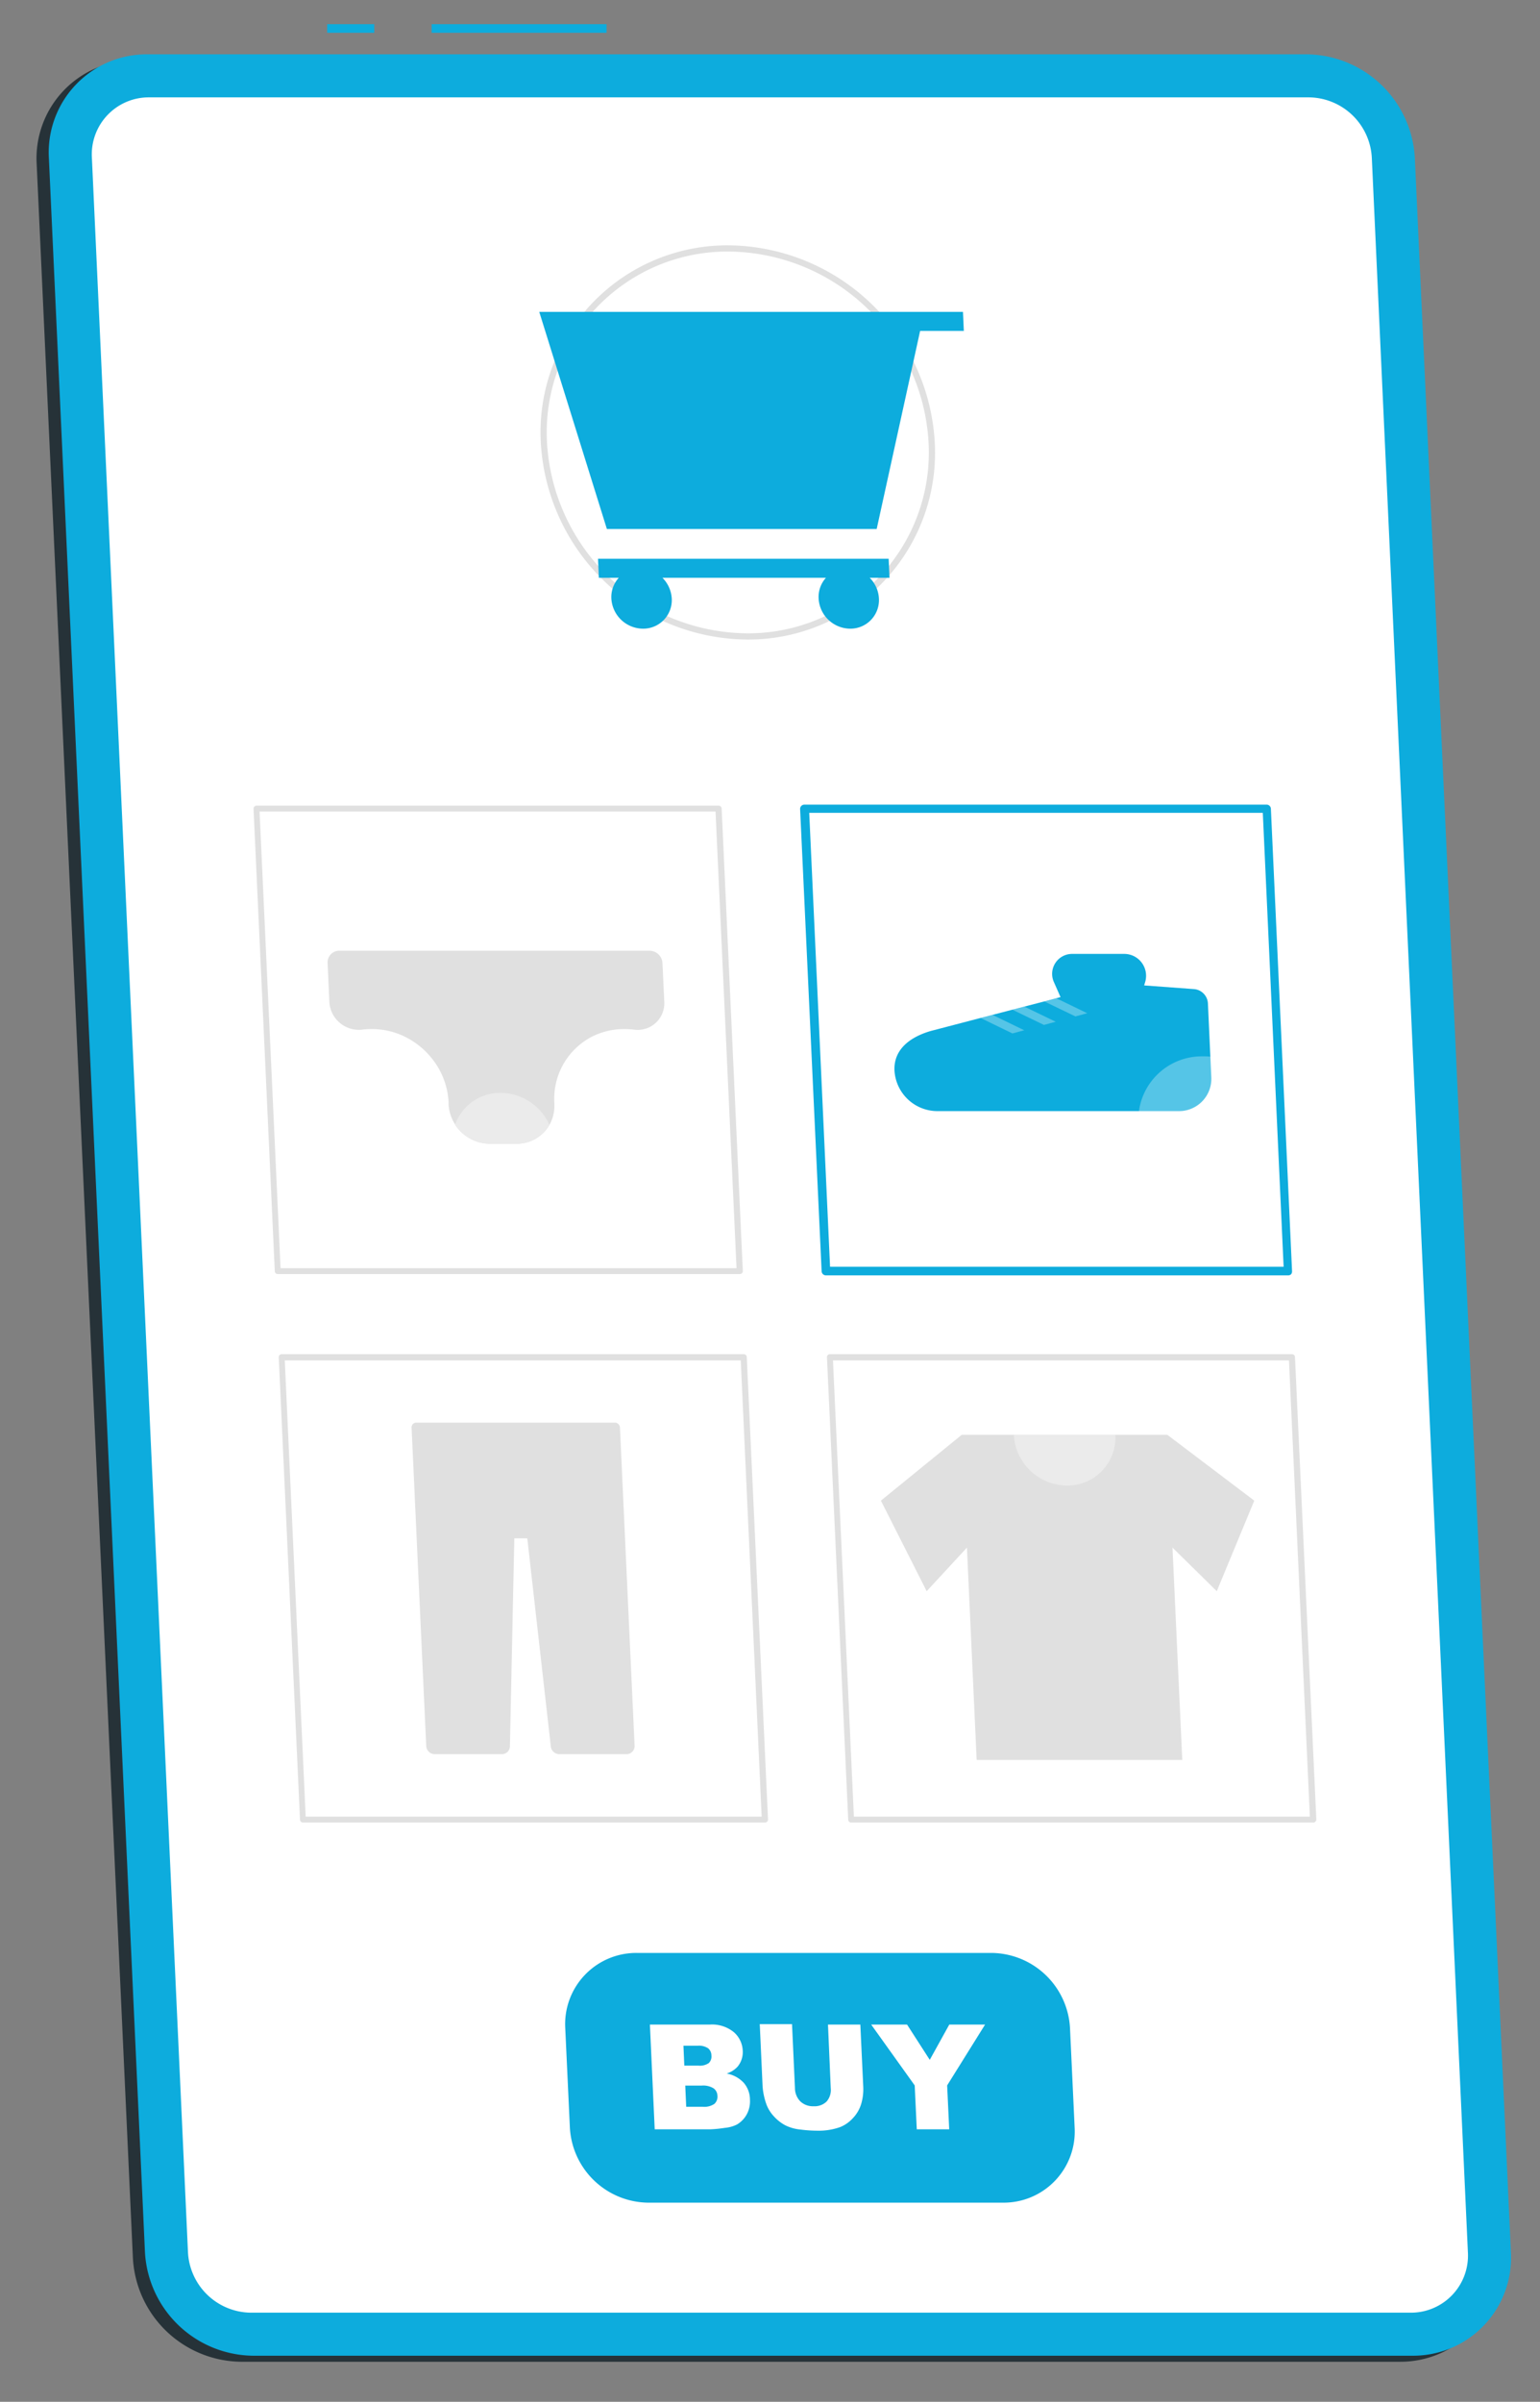
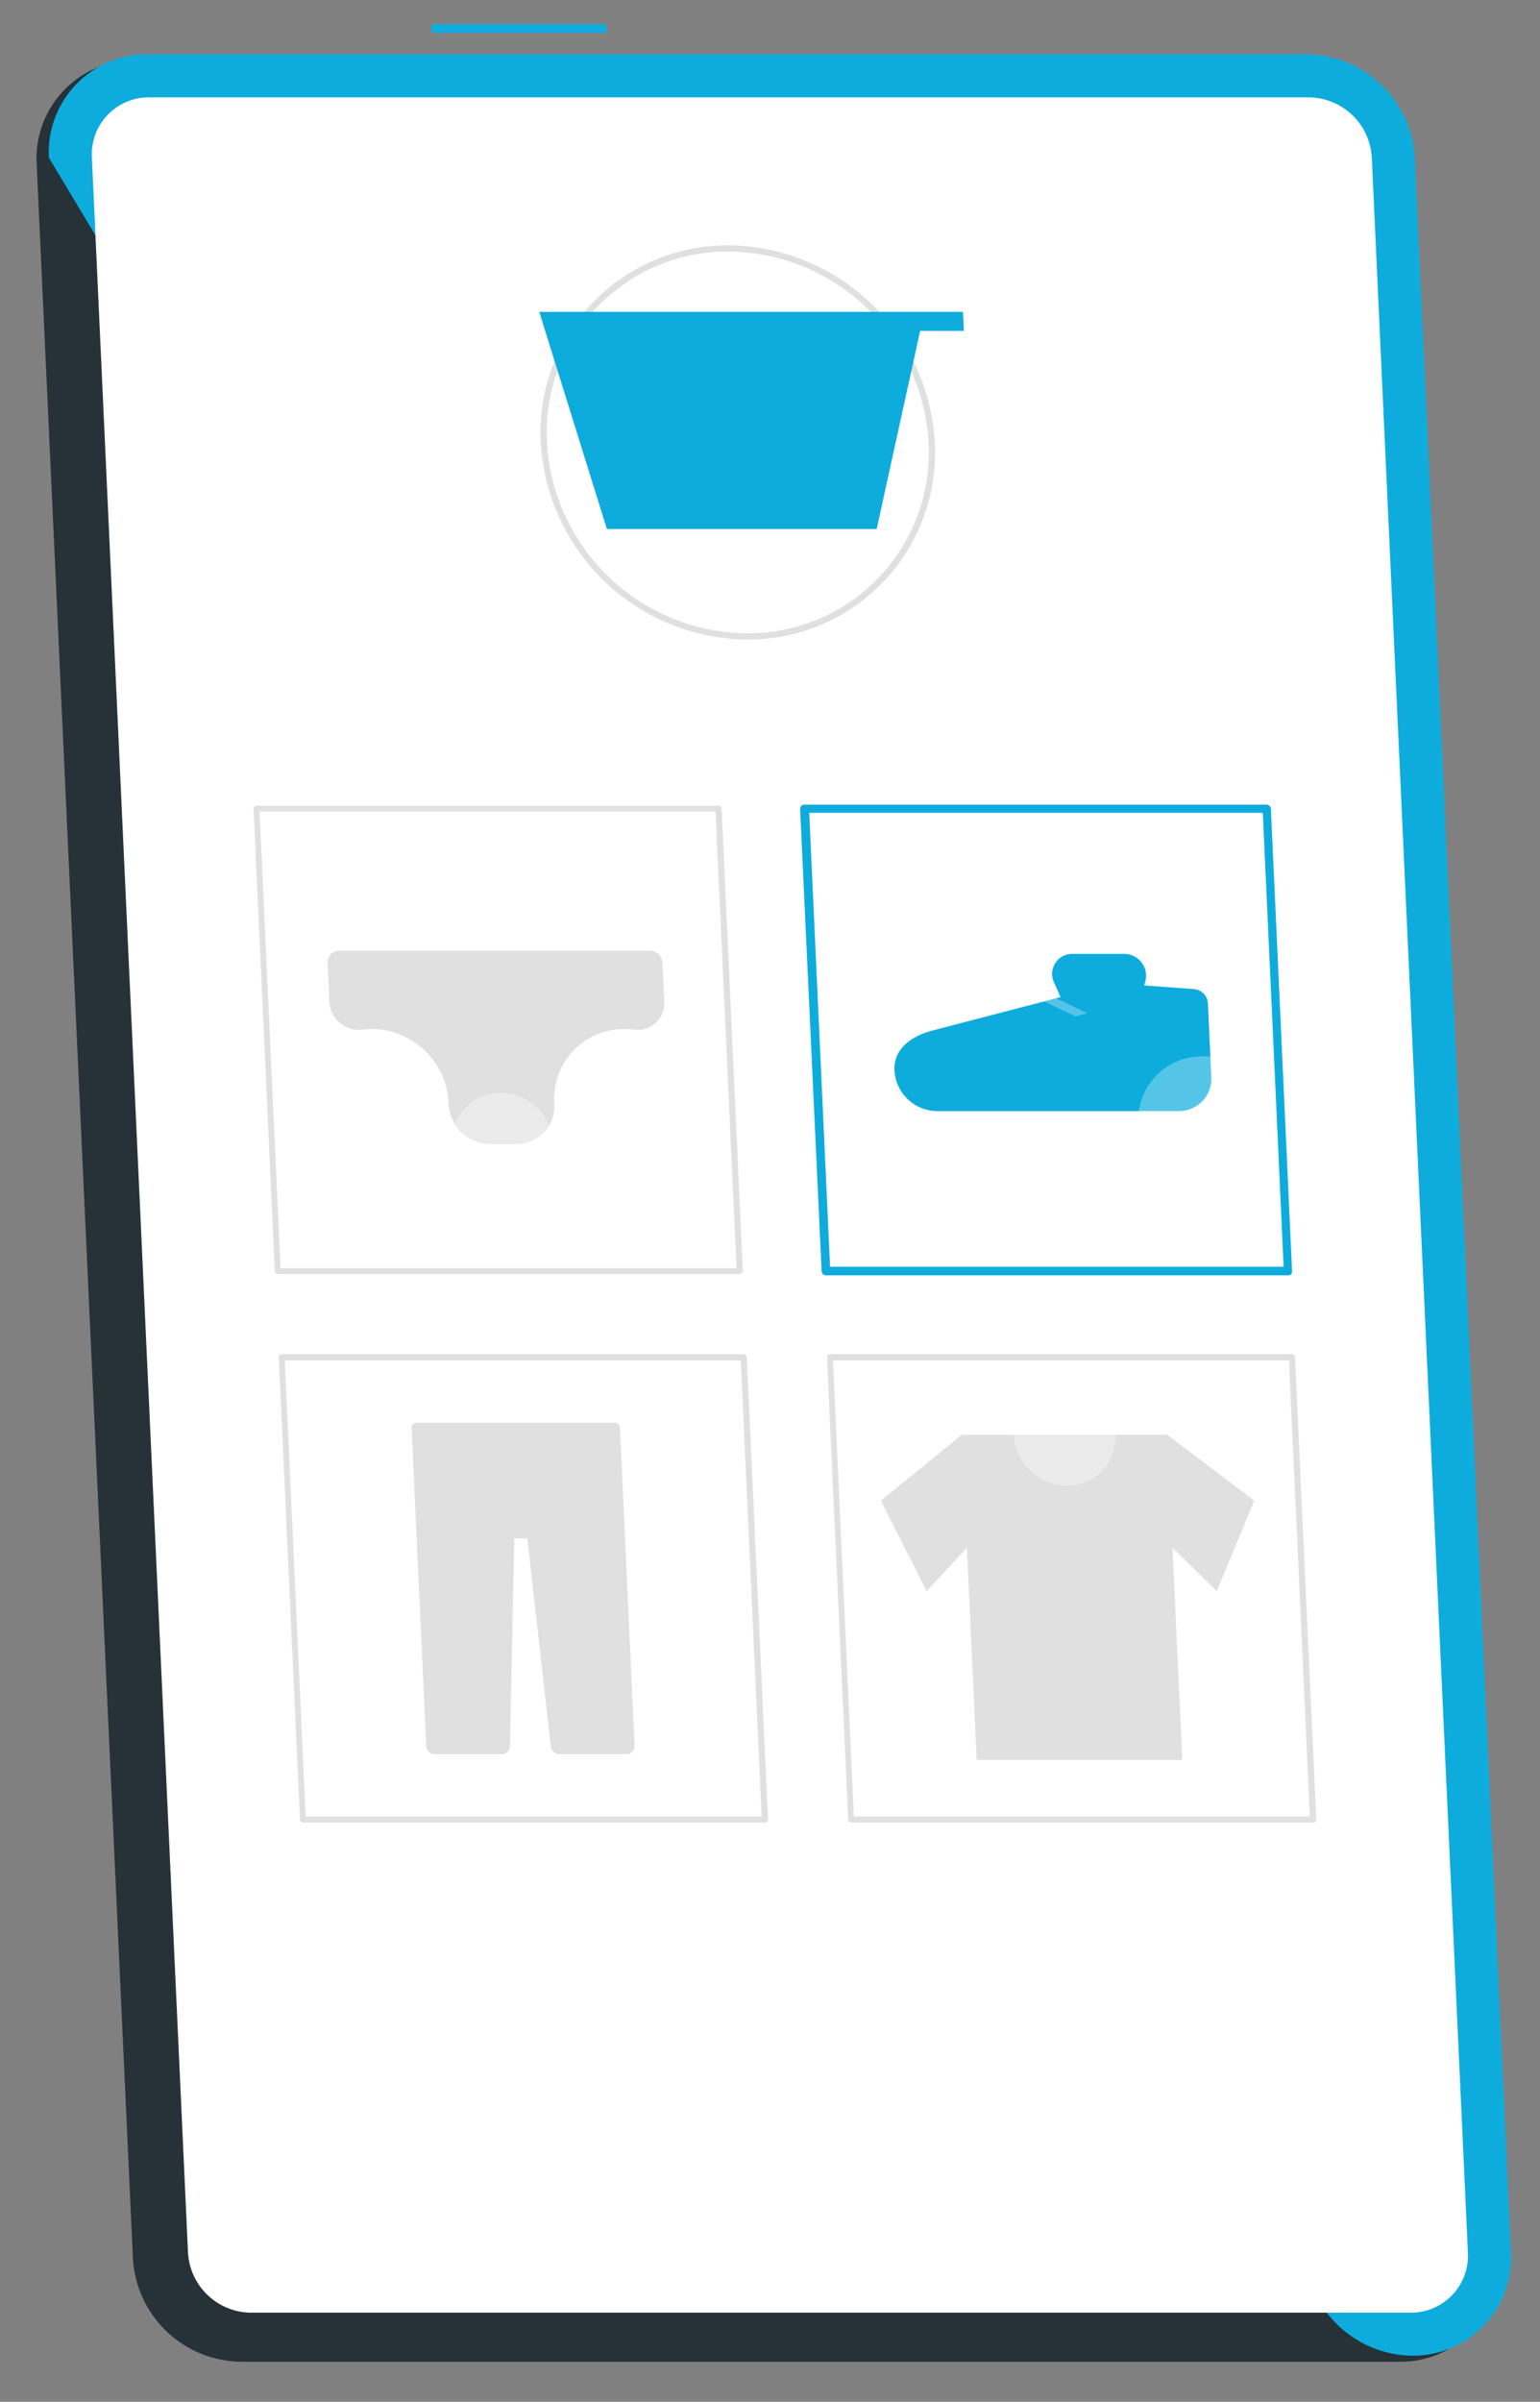
<svg xmlns="http://www.w3.org/2000/svg" viewBox="124 83 179 279" style="max-height: 500px" width="179" height="279">
  <rect x="124" y="83" width="179" height="279" fill="#808080" stroke="none" />
  <g id="freepik--Device--inject-202">
    <path style="fill:#263238" d="M286.76,357.35H152a12.73,12.73,0,0,1-12.55-12L128.26,102a11.39,11.39,0,0,1,11.45-12H274.49A12.73,12.73,0,0,1,287,102l11.17,243.33A11.39,11.39,0,0,1,286.76,357.35Z" />
    <rect style="fill:#0DACDD" height="1" width="20.33" y="85.81" x="174.17" />
-     <rect style="fill:#0DACDD" height="1" width="5.47" y="85.81" x="162.03" />
-     <path style="fill:#0DACDD" d="M288.17,356.65H153.4a12.73,12.73,0,0,1-12.55-12L129.68,101.31a11.39,11.39,0,0,1,11.45-12H275.9a12.73,12.73,0,0,1,12.55,12l11.17,243.34A11.39,11.39,0,0,1,288.17,356.65Z" />
+     <path style="fill:#0DACDD" d="M288.17,356.65a12.73,12.73,0,0,1-12.55-12L129.68,101.31a11.39,11.39,0,0,1,11.45-12H275.9a12.73,12.73,0,0,1,12.55,12l11.17,243.34A11.39,11.39,0,0,1,288.17,356.65Z" />
    <path style="fill:#fff" d="M153.17,351.65a7.4,7.4,0,0,1-7.32-7L134.68,101.31a6.62,6.62,0,0,1,6.67-7H276.13a7.4,7.4,0,0,1,7.32,7l11.17,243.34a6.63,6.63,0,0,1-6.67,7Z" />
    <path style="fill:#e0e0e0" d="M210.79,157.29a24.22,24.22,0,0,1-23.93-22.88,21.71,21.71,0,0,1,21.86-22.91,24.23,24.23,0,0,1,23.93,22.88,21.69,21.69,0,0,1-21.86,22.91Zm-2.07-45.07a21,21,0,0,0-21.14,22.16,23.49,23.49,0,0,0,23.21,22.19,21,21,0,0,0,21.14-22.16A23.49,23.49,0,0,0,208.72,112.22Z" />
-     <path style="fill:#0DACDD" d="M193.61,150.12h2.31a3.33,3.33,0,0,0-.86,2.4,3.71,3.71,0,0,0,3.67,3.51,3.32,3.32,0,0,0,3.35-3.51,3.71,3.71,0,0,0-1.08-2.4H220a3.33,3.33,0,0,0-.85,2.4,3.71,3.71,0,0,0,3.67,3.51,3.32,3.32,0,0,0,3.34-3.51,3.65,3.65,0,0,0-1.07-2.4h2.3l-.1-2.21H193.51Z" />
    <polygon style="fill:#0DACDD" points="235.93 119.23 231.44 119.23 228.44 119.23 186.68 119.23 194.54 144.45 225.9 144.45 230.95 121.44 236.03 121.44 235.93 119.23" />
    <path style="fill:#e0e0e0" d="M212.93,294.71H159.21a.34.34,0,0,1-.34-.33l-2.47-53.72a.38.38,0,0,1,.09-.25.35.35,0,0,1,.25-.1h53.72a.34.34,0,0,1,.34.32l2.47,53.72a.33.33,0,0,1-.1.25A.32.32,0,0,1,212.93,294.71Zm-53.4-.68h53l-2.43-53h-53Z" />
    <path style="fill:#e0e0e0" d="M195.51,248.26H172.39a.54.54,0,0,0-.55.57l.07,1.52.52,11.34,1.11,24.08a1,1,0,0,0,1,1h7.79a.93.93,0,0,0,.94-.92l.51-24.15h1.51l2.73,24.15a1,1,0,0,0,1,.92h7.8a.94.94,0,0,0,.94-1l-1.11-24.08-.52-11.34-.07-1.52A.6.6,0,0,0,195.51,248.26Z" />
    <path style="fill:#e0e0e0" d="M276.65,294.71H222.93a.34.34,0,0,1-.34-.33l-2.47-53.72a.38.38,0,0,1,.09-.25.35.35,0,0,1,.25-.1h53.72a.34.34,0,0,1,.34.32L277,294.35a.33.33,0,0,1-.1.25A.32.32,0,0,1,276.65,294.71Zm-53.4-.68h53l-2.43-53h-53Z" />
    <polygon style="fill:#e0e0e0" points="261.42 287.44 237.52 287.44 235.79 249.67 259.68 249.67 261.42 287.44" />
    <polygon style="fill:#e0e0e0" points="231.71 267.84 226.39 257.32 235.79 249.67 241 257.79 231.71 267.84" />
    <polygon style="fill:#e0e0e0" points="265.43 267.84 269.79 257.32 259.68 249.67 255.22 257.79 265.43 267.84" />
    <path style="fill:#ebebeb" d="M241.84,249.67a6.24,6.24,0,0,0,6.17,5.9,5.58,5.58,0,0,0,5.63-5.9Z" />
    <path style="fill:#0DACDD" d="M273.72,231.15H220a.5.5,0,0,1-.5-.48L217,177a.5.5,0,0,1,.13-.37.52.52,0,0,1,.37-.16h53.72a.5.5,0,0,1,.5.48l2.46,53.72a.5.5,0,0,1-.13.37A.52.52,0,0,1,273.72,231.15Zm-53.24-1H273.2l-2.42-52.73H218.06Z" />
    <path style="fill:#0DACDD" d="M262.82,197.9l-5.83-.43.13-.44a2.54,2.54,0,0,0-2.44-3.22h-6.06a2.32,2.32,0,0,0-2.1,3.32l.75,1.7-.5.13-1.39.37-2.32.6-1.39.36-2.31.6-1.39.36-5.74,1.5h0c-2.38.68-4.38,2.11-4.26,4.62a5,5,0,0,0,4.9,4.7v0H261a3.75,3.75,0,0,0,3.79-4l-.39-8.54A1.76,1.76,0,0,0,262.82,197.9Z" />
    <polygon style="fill:#fff;opacity:0.3" points="250.37 200.7 249 201.07 245.38 199.33 246.78 198.96 250.37 200.7" />
-     <polygon style="fill:#fff;opacity:0.3" points="246.71 201.69 245.34 202.06 241.67 200.29 243.06 199.93 246.71 201.69" />
-     <polygon style="fill:#fff;opacity:0.3" points="243.05 202.68 241.68 203.05 237.97 201.25 239.36 200.89 243.05 202.68" />
    <path style="fill:#fff;opacity:0.3" d="M264.73,205.75l.1,2.35a3.75,3.75,0,0,1-3.79,4h-4.66a7.37,7.37,0,0,1,7.38-6.39A7.77,7.77,0,0,1,264.73,205.75Z" />
    <path style="fill:#e0e0e0" d="M210,231H156.28a.35.35,0,0,1-.34-.33l-2.47-53.72a.35.35,0,0,1,.1-.25.32.32,0,0,1,.24-.11h53.73a.35.35,0,0,1,.34.33l2.46,53.72a.34.34,0,0,1-.09.25A.36.36,0,0,1,210,231Zm-53.39-.68h53l-2.44-53.05h-53Z" />
    <path style="fill:#e0e0e0" d="M201,194.88l.21,4.46a3.09,3.09,0,0,1-3.48,3.27,9.18,9.18,0,0,0-1.17-.07,8.28,8.28,0,0,0-3.61.81,8.12,8.12,0,0,0-4.52,7.71v.21a4.46,4.46,0,0,1-.55,2.38,4.35,4.35,0,0,1-3.82,2.21h-3.14a4.81,4.81,0,0,1-4-2.21,4.74,4.74,0,0,1-.78-2.38v-.21a8.79,8.79,0,0,0-1.7-4.79,9.22,9.22,0,0,0-3.54-2.92,8.72,8.72,0,0,0-3.67-.81,9,9,0,0,0-1.17.07,3.43,3.43,0,0,1-3.78-3.27l-.2-4.46a1.35,1.35,0,0,1,1.37-1.44h36.06A1.52,1.52,0,0,1,201,194.88Z" />
    <path style="fill:#ebebeb" d="M187.85,213.65a4.35,4.35,0,0,1-3.82,2.21h-3.14a4.81,4.81,0,0,1-4-2.21,5.58,5.58,0,0,1,5.31-3.7A6.27,6.27,0,0,1,187.85,213.65Z" />
-     <path style="fill:#0DACDD" d="M240.6,338.87H199.34a9.22,9.22,0,0,1-9.1-8.7l-.54-11.6a8.27,8.27,0,0,1,8.31-8.71h41.26a9.23,9.23,0,0,1,9.1,8.71l.54,11.6A8.26,8.26,0,0,1,240.6,338.87Z" />
    <path style="fill:#fff" d="M199.54,318.18h7a4,4,0,0,1,2.74.87,3,3,0,0,1,1.05,2.16,2.64,2.64,0,0,1-.59,1.85,2.89,2.89,0,0,1-1.28.81,3.58,3.58,0,0,1,2,1.09,3,3,0,0,1,.71,1.93,3.2,3.2,0,0,1-.36,1.7,3.08,3.08,0,0,1-1.15,1.2,3.88,3.88,0,0,1-1.41.39,14.13,14.13,0,0,1-1.68.17H200.1Zm4,4.77h1.64a1.82,1.82,0,0,0,1.21-.3,1.06,1.06,0,0,0,.3-.88,1.07,1.07,0,0,0-.38-.83,1.9,1.9,0,0,0-1.21-.3h-1.66Zm.22,4.78h1.92a2.06,2.06,0,0,0,1.36-.34,1.12,1.12,0,0,0,.35-.93,1.1,1.1,0,0,0-.43-.86,2.28,2.28,0,0,0-1.4-.33h-1.91Z" />
    <path style="fill:#fff" d="M220.24,318.18H224l.34,7.25a6,6,0,0,1-.25,2,4.13,4.13,0,0,1-1,1.67,4,4,0,0,1-1.46,1,7.47,7.47,0,0,1-2.62.41,15.27,15.27,0,0,1-1.94-.13,5.07,5.07,0,0,1-1.78-.49,4.85,4.85,0,0,1-1.34-1.05,4.16,4.16,0,0,1-.87-1.4,7.88,7.88,0,0,1-.44-2.06l-.33-7.25h3.75l.34,7.42a2.21,2.21,0,0,0,.63,1.56,2.13,2.13,0,0,0,1.55.56,2,2,0,0,0,1.5-.55,2.05,2.05,0,0,0,.48-1.57Z" />
    <path style="fill:#fff" d="M225.26,318.18h4.17l2.64,4.1,2.27-4.1h4.16l-4.41,7.07.24,5.1h-3.77l-.24-5.1Z" />
  </g>
</svg>